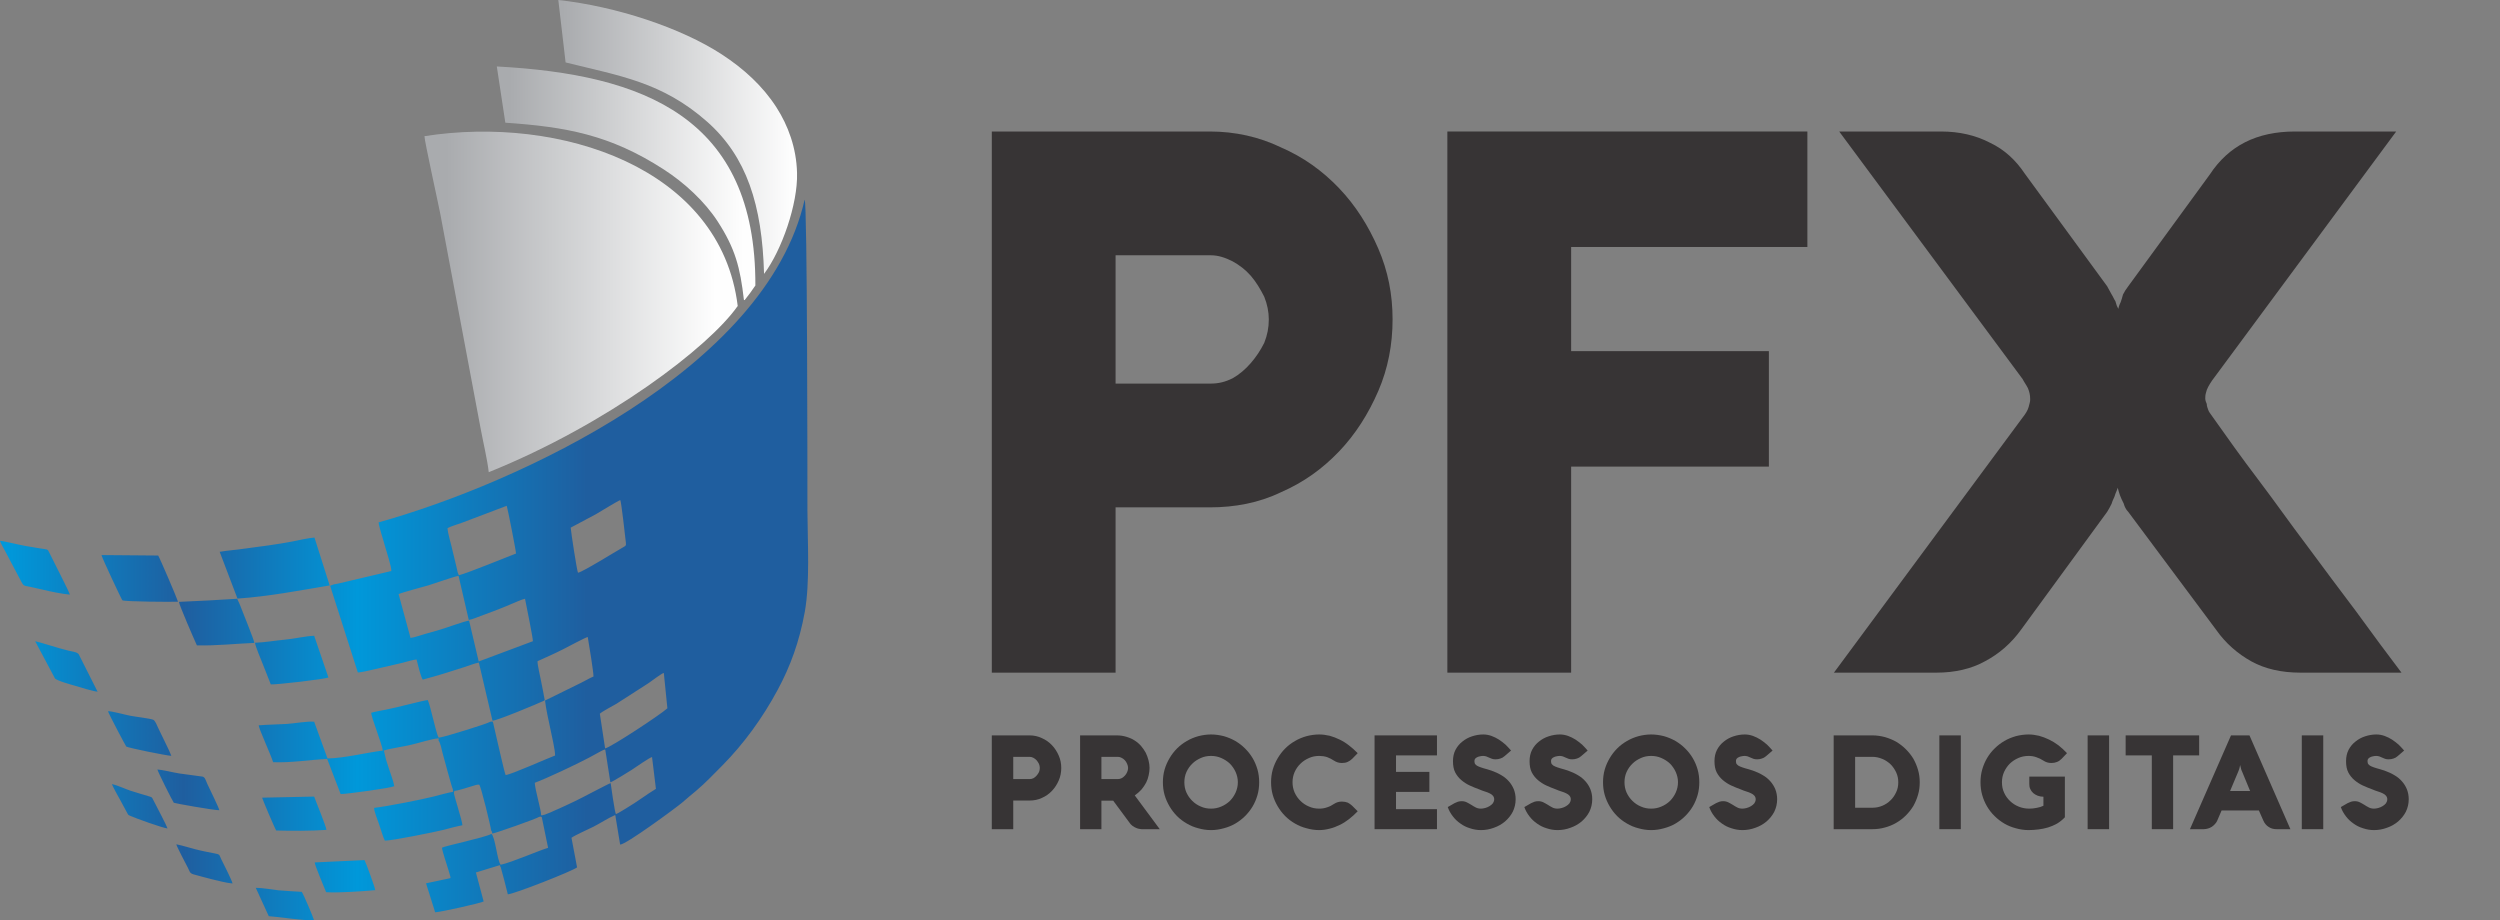
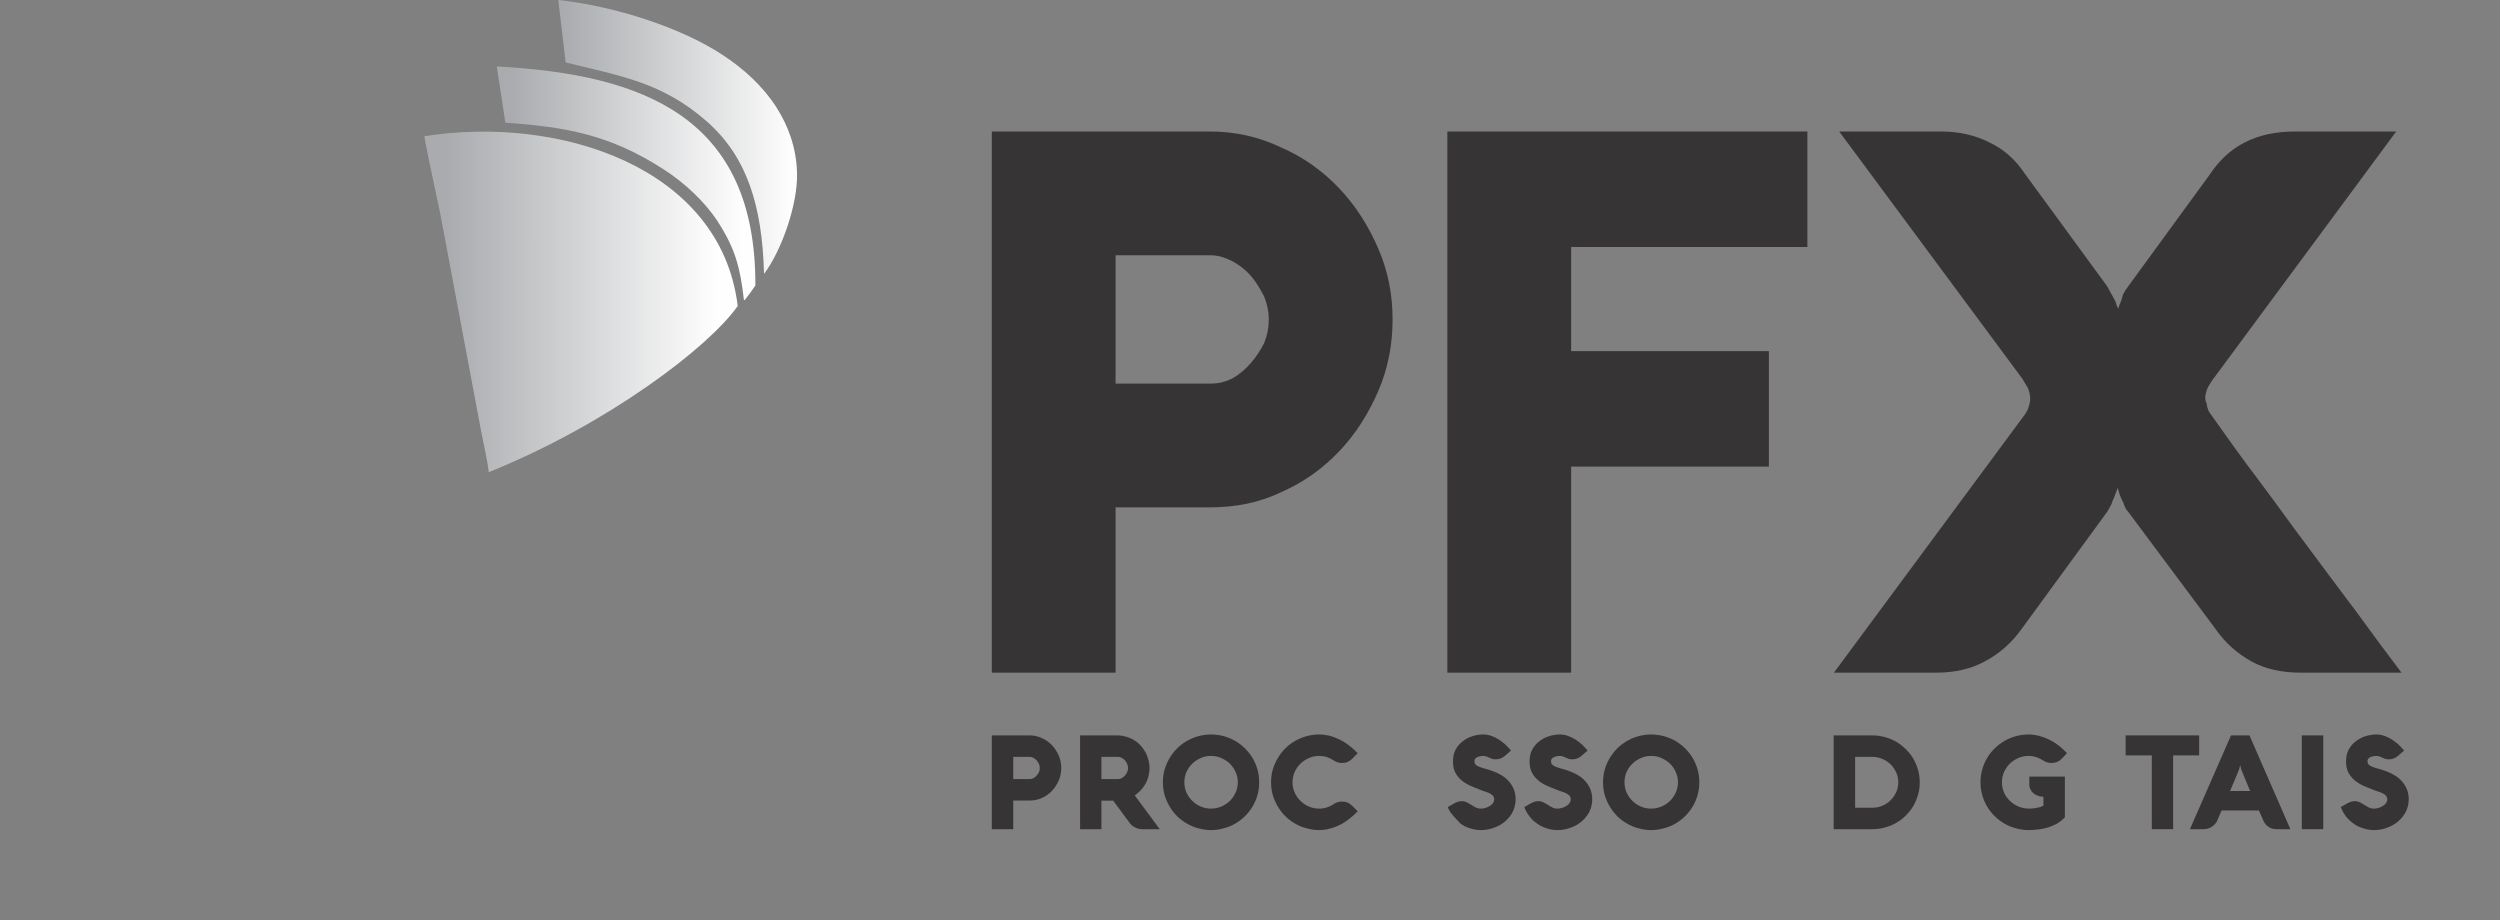
<svg xmlns="http://www.w3.org/2000/svg" width="163px" height="60px" viewBox="0 0 163 60" version="1.1">
  <rect x="0" y="0" width="163" height="60" fill="#808080" stroke="none" />
  <title>Logo PFX Editavel</title>
  <defs>
    <linearGradient x1="1.008%" y1="50.001%" x2="98.996%" y2="50.001%" id="linearGradient-1">
      <stop stop-color="#0098DA" offset="0%" />
      <stop stop-color="#1F5E9F" offset="22%" />
      <stop stop-color="#0098DA" offset="44%" />
      <stop stop-color="#1F5E9F" offset="73%" />
      <stop stop-color="#1F5E9F" offset="100%" />
    </linearGradient>
    <linearGradient x1="7.013%" y1="50.008%" x2="93.022%" y2="50.008%" id="linearGradient-2">
      <stop stop-color="#A9ABAE" offset="0%" />
      <stop stop-color="#FEFEFE" offset="100%" />
    </linearGradient>
    <linearGradient x1="2.015%" y1="49.99%" x2="98.01%" y2="49.99%" id="linearGradient-3">
      <stop stop-color="#A9ABAE" offset="0%" />
      <stop stop-color="#FEFEFE" offset="100%" />
    </linearGradient>
    <linearGradient x1="5.027%" y1="50.005%" x2="95.01%" y2="50.005%" id="linearGradient-4">
      <stop stop-color="#A9ABAE" offset="0%" />
      <stop stop-color="#FEFEFE" offset="100%" />
    </linearGradient>
  </defs>
  <g id="PFX-Details" stroke="none" stroke-width="1" fill="none" fill-rule="evenodd">
    <g id="Tablex" transform="translate(-498, -61)">
      <g id="Logo-PFX-Editavel" transform="translate(498, 61)">
        <g id="Group">
-           <path d="M52.462,13.02 C49.957,24.09 33.716,31.534 24.686,34.059 C24.696,34.322 25.009,35.241 25.1,35.604 C25.181,35.877 25.544,37.019 25.514,37.231 L22.05,38.049 C21.959,38.069 21.878,38.079 21.777,38.099 L21.524,38.19 L23.332,43.847 C23.565,43.836 24.039,43.725 24.292,43.665 L26.221,43.22 C26.453,43.16 26.958,43.008 27.16,42.998 C27.221,43.251 27.443,44.17 27.564,44.311 C28.574,44.038 29.322,43.806 30.281,43.493 C30.564,43.402 30.938,43.251 31.221,43.2 L32.11,46.988 C32.362,47.008 35.019,45.897 35.453,45.695 C35.544,45.655 35.473,45.685 35.514,45.634 C35.443,45.19 35.352,44.826 35.271,44.372 C35.221,44.089 35.029,43.321 35.049,43.109 C35.564,42.877 36.2,42.594 36.716,42.331 C36.988,42.2 38.15,41.564 38.321,41.533 C38.392,41.937 38.705,43.847 38.695,44.109 C38.443,44.21 38.15,44.392 37.897,44.513 L35.534,45.675 C35.604,46.24 35.756,46.927 35.877,47.493 C35.948,47.826 36.21,48.967 36.19,49.26 C35.615,49.473 33.382,50.483 32.968,50.533 C32.887,50.382 32.433,48.321 32.322,47.867 L32.16,47.159 C32.1,47.008 32.17,47.038 31.968,47.058 C31.746,47.2 29.079,48.018 28.706,48.079 C28.554,48.099 28.595,48.129 28.595,48.291 C28.706,48.402 28.807,48.907 28.847,49.068 C28.968,49.483 29.453,51.341 29.524,51.452 L29.534,51.543 L29.645,51.563 C29.827,51.563 30.554,51.321 30.837,51.24 C30.948,51.21 31.09,51.149 31.211,51.159 L31.241,51.159 C31.342,51.169 32.029,54.018 32.019,54.139 C32.079,54.21 32.079,54.25 32.1,54.351 C32.463,54.27 35.009,53.371 35.15,53.26 L35.281,53.159 C35.291,52.826 34.887,51.513 34.867,51.038 C35.726,50.715 37.534,49.856 38.362,49.422 L39.2,48.967 C39.231,48.957 39.422,48.846 39.433,48.877 C39.443,48.887 39.453,48.877 39.463,48.877 L39.796,51.008 C39.968,50.957 40.988,50.321 41.18,50.2 C41.382,50.068 42.362,49.382 42.513,49.361 L42.766,51.432 C42.15,51.806 41.554,52.27 40.837,52.695 C40.635,52.806 40.352,53.008 40.16,53.078 C40.119,53.139 40.14,53.008 40.129,53.19 C40.129,53.28 40.129,53.23 40.14,53.291 L40.433,55.068 C40.796,55.078 43.948,52.765 44.463,52.341 C44.786,52.058 45.089,51.806 45.372,51.573 C45.988,51.058 46.543,50.462 47.109,49.897 C48.493,48.493 49.705,46.836 50.705,44.978 C51.533,43.442 52.119,41.836 52.472,39.897 C52.816,37.968 52.654,35.372 52.644,33.291 C52.644,31.483 52.644,13.111 52.462,13.02 Z M43.513,46.18 L43.281,43.877 C43.19,43.867 42.443,44.432 42.281,44.543 L40.19,45.887 C39.927,46.038 39.261,46.392 39.109,46.533 L39.453,48.796 C39.826,48.725 43.069,46.594 43.513,46.18 Z M34.746,41.806 C34.756,41.634 34.301,39.382 34.231,39.039 C34.009,39.079 33.504,39.321 33.312,39.392 C33.009,39.523 32.716,39.645 32.423,39.756 C32.12,39.877 31.786,39.998 31.504,40.099 C31.271,40.18 30.786,40.392 30.564,40.422 L29.898,37.544 C29.665,37.574 28.302,38.049 27.948,38.16 C27.625,38.251 26.16,38.645 25.989,38.736 L26.766,41.594 C27.049,41.554 27.443,41.412 27.726,41.331 C28.049,41.241 28.362,41.15 28.675,41.059 C29.1,40.938 30.261,40.503 30.584,40.463 L31.211,43.129 L34.746,41.806 Z M33.645,36.089 C33.635,35.857 33.079,33.059 33.039,32.978 L30.16,34.069 C29.938,34.15 29.352,34.332 29.18,34.433 C29.191,34.796 29.443,35.564 29.524,35.978 L29.797,37.109 C29.807,37.18 29.817,37.241 29.837,37.311 L29.877,37.412 C29.877,37.423 29.888,37.433 29.888,37.443 L29.928,37.503 C30.453,37.382 33.11,36.291 33.645,36.089 Z M40.443,32.605 C40.281,32.655 39.109,33.382 38.857,33.524 L37.21,34.402 C37.231,34.716 37.614,37.21 37.685,37.342 C38.018,37.281 40.099,35.978 40.624,35.685 C40.776,35.594 40.837,35.594 40.806,35.372 C40.756,34.948 40.513,32.736 40.443,32.605 Z M28.595,48.291 C28.595,48.129 28.554,48.099 28.706,48.079 L28.595,48.089 C28.423,47.796 28.059,45.968 27.888,45.644 C27.686,45.644 25.767,46.16 25.15,46.271 C24.898,46.321 24.423,46.402 24.201,46.473 C24.211,46.786 24.908,48.503 24.958,48.937 C23.888,49.068 22.464,49.432 21.353,49.452 L20.484,47.058 C20.07,47.008 19.171,47.17 18.716,47.2 C18.1,47.24 17.484,47.24 16.868,47.291 C16.878,47.523 17.666,49.22 17.807,49.695 C18.969,49.745 20.242,49.533 21.332,49.483 L22.211,51.775 C22.656,51.765 25.474,51.382 25.706,51.26 C25.666,50.967 25.453,50.412 25.352,50.099 C25.292,49.917 25.231,49.715 25.171,49.533 L25.029,48.937 C25.463,48.786 26.312,48.685 26.827,48.553 C27.292,48.452 28.17,48.159 28.605,48.139 L28.595,48.291 Z M21.494,38.17 L20.504,35.049 C20.201,35.059 19.373,35.241 19.029,35.312 C18.211,35.473 16.787,35.665 15.908,35.776 C15.373,35.857 14.848,35.887 14.323,35.978 L15.484,39.029 C17.535,38.887 19.565,38.493 21.494,38.17 Z M40.14,53.291 C40.129,53.23 40.129,53.28 40.129,53.19 C40.14,53.008 40.119,53.139 40.16,53.078 C40.089,53.038 39.816,51.089 39.816,51.058 C39.685,51.089 37.928,52.028 37.604,52.179 C37.21,52.361 36.887,52.533 36.483,52.705 C36.221,52.806 35.514,53.179 35.281,53.159 L35.15,53.26 C35.372,53.23 35.16,53.23 35.322,53.27 L35.736,55.28 C35.18,55.432 33.372,56.23 32.645,56.381 C32.594,56.422 32.625,56.361 32.605,56.482 C32.615,56.482 32.625,56.513 32.625,56.502 C32.635,56.502 32.645,56.523 32.645,56.533 L32.877,57.391 C32.958,57.694 33.039,58.007 33.11,58.31 C33.524,58.29 37.301,56.806 37.625,56.553 L37.261,54.624 C37.412,54.492 38.423,54.038 38.685,53.907 C39.14,53.674 39.645,53.341 40.089,53.149 C40.109,53.179 40.129,53.109 40.14,53.291 Z M32.605,56.482 C32.625,56.361 32.594,56.422 32.645,56.381 C32.423,56.149 32.291,54.553 32.039,54.371 C31.595,54.614 29.019,55.149 28.817,55.27 C28.827,55.482 29.15,56.422 29.251,56.765 L29.362,57.149 C29.383,57.341 29.372,57.21 29.342,57.26 L27.777,57.593 L28.372,59.482 C28.706,59.472 31.342,58.886 31.534,58.775 L31.029,56.886 L32.574,56.412 C32.625,56.452 32.615,56.381 32.605,56.482 Z M29.645,51.563 L29.534,51.543 L29.524,51.452 L29.544,51.624 C29.15,51.695 28.686,51.826 28.302,51.927 C27.362,52.159 25.302,52.563 24.393,52.674 C24.363,52.826 24.655,53.563 24.716,53.745 C24.807,53.998 24.979,54.604 25.09,54.806 C25.453,54.836 28.393,54.24 28.908,54.109 C29.282,54.008 29.776,53.876 30.15,53.806 C30.12,53.432 29.585,51.856 29.595,51.685 C29.605,51.594 29.605,51.624 29.645,51.563 Z M16.585,41.917 C16.565,41.725 15.807,39.857 15.626,39.392 L15.464,39.039 C14.191,39.119 12.959,39.19 11.666,39.241 C11.666,39.402 12.676,41.735 12.838,42.079 C14.1,42.109 15.343,41.968 16.585,41.917 Z M10.313,36.221 L6.616,36.19 C6.636,36.342 7.939,39.119 7.979,39.14 C8.151,39.231 11.222,39.251 11.606,39.231 C11.555,39.029 10.393,36.322 10.313,36.221 Z M21.413,44.17 L20.484,41.453 C19.898,41.473 19.171,41.655 18.575,41.705 C17.939,41.766 17.242,41.887 16.626,41.907 C16.656,42.16 17.019,43.008 17.131,43.291 C17.302,43.725 17.484,44.19 17.656,44.624 C18.05,44.644 21.201,44.281 21.413,44.17 Z M0,35.261 C0.04,35.423 0.232,35.726 0.333,35.928 L1.374,37.897 C1.566,38.261 1.576,38.17 2.01,38.271 C2.263,38.332 2.555,38.392 2.818,38.453 C3.212,38.554 4.161,38.746 4.555,38.766 C4.515,38.584 3.404,36.433 3.232,36.069 C3.091,35.766 3.141,35.847 2.555,35.746 C2.273,35.695 1.98,35.645 1.707,35.604 C1.273,35.534 0.242,35.271 0,35.261 Z M21.282,54.109 C21.292,53.937 20.575,52.21 20.484,51.937 L17.09,52.008 C17.1,52.089 17.918,54.018 18.009,54.149 C19.06,54.179 20.242,54.179 21.282,54.109 Z M24.464,58.038 C24.474,57.927 23.858,56.24 23.767,56.078 L20.524,56.23 C20.494,56.361 21.171,57.917 21.262,58.169 C21.645,58.209 22.494,58.169 22.908,58.149 C23.393,58.129 23.969,58.078 24.464,58.038 Z M7.04,46.372 C7.07,46.513 8.202,48.654 8.232,48.675 C8.373,48.765 10.868,49.27 11.171,49.281 C11.07,48.978 10.535,47.947 10.323,47.483 C10.242,47.321 10.131,46.988 9.989,46.927 C9.747,46.836 8.838,46.735 8.484,46.665 C8.202,46.614 7.252,46.351 7.04,46.372 Z M10.262,50.169 C10.303,50.351 11.232,52.2 11.333,52.341 C11.373,52.371 13.949,52.836 14.302,52.826 C14.272,52.664 13.676,51.452 13.535,51.149 C13.393,50.836 13.373,50.674 13.201,50.634 L11.707,50.432 C11.252,50.361 10.707,50.21 10.262,50.169 Z M2.293,41.806 L3.576,44.22 C3.677,44.382 4.666,44.644 4.899,44.715 C5.182,44.806 6.101,45.079 6.363,45.099 L5.131,42.655 C5.02,42.503 4.656,42.473 4.464,42.422 C3.818,42.271 2.566,41.857 2.293,41.806 Z M19.676,58.149 C19.161,58.119 18.646,58.088 18.161,58.048 C17.706,57.997 17.12,57.886 16.676,57.886 L17.524,59.735 C18.383,59.795 19.666,60.028 20.474,59.997 C20.423,59.795 19.777,58.28 19.676,58.149 Z M11.494,55.048 C11.525,55.2 12.111,56.311 12.252,56.583 C12.363,56.785 12.353,56.937 12.616,57.008 C13.03,57.119 13.414,57.23 13.828,57.331 C14.222,57.422 14.777,57.573 15.161,57.603 C15.131,57.412 14.575,56.321 14.424,56.018 C14.282,55.725 14.363,55.715 14.009,55.644 C13.595,55.563 13.151,55.482 12.737,55.371 C12.333,55.27 11.909,55.129 11.494,55.048 Z M7.303,51.119 C7.353,51.321 7.717,51.927 7.848,52.179 L8.272,52.967 C8.353,53.109 8.333,53.129 8.484,53.19 C8.919,53.381 10.505,53.947 10.919,54.018 C10.888,53.856 10.151,52.472 9.979,52.129 C9.899,51.977 9.919,51.988 9.737,51.927 C9.333,51.806 8.909,51.685 8.505,51.553 C8.121,51.422 7.676,51.21 7.303,51.119 Z" id="Shape" fill="url(#linearGradient-1)" />
          <path d="M48.099,19.949 C46.998,10.919 36.503,7.495 27.676,8.878 C27.655,9.101 28.585,13.302 28.706,13.939 L31.342,27.968 C31.504,28.847 31.766,29.918 31.867,30.786 C39.635,27.655 46.24,22.615 48.099,19.949 Z" id="Path" fill="url(#linearGradient-2)" />
          <path d="M51.967,11.272 C51.927,9.636 51.382,8.181 50.624,7 C49.735,5.616 48.503,4.485 47.058,3.545 C44.392,1.808 40.17,0.414 36.402,0 L36.877,4.071 C40.402,4.949 43.17,5.343 46.109,7.939 C48.675,10.212 49.695,13.353 49.816,17.858 C50.957,16.343 52.028,13.302 51.967,11.272 Z" id="Path" fill="url(#linearGradient-3)" />
          <path d="M32.392,4.333 L32.948,8 C36.887,8.272 39.766,8.777 43.281,11.05 C44.644,11.929 45.958,13.151 46.796,14.444 C47.937,16.211 48.26,17.434 48.503,19.555 C48.513,19.565 48.533,19.565 48.553,19.565 C48.796,19.262 49.028,18.949 49.25,18.615 C49.291,7.636 41.968,4.848 32.392,4.333 Z" id="Path" fill="url(#linearGradient-4)" />
        </g>
        <g id="Group" transform="translate(64.666, 1.611)" fill="#373435" fill-rule="nonzero">
          <g transform="translate(0, 6.963)" id="Shape">
            <path d="M8.07,35.283 L3.55271368e-15,35.283 L3.55271368e-15,2.66453526e-15 L14.221,2.66453526e-15 C15.845,2.66453526e-15 17.42,0.344 18.847,1.033 C20.323,1.673 21.553,2.559 22.636,3.691 C23.719,4.822 24.555,6.151 25.195,7.627 C25.835,9.104 26.13,10.629 26.13,12.253 C26.13,13.877 25.835,15.452 25.195,16.928 C24.555,18.404 23.719,19.733 22.636,20.865 C21.553,21.996 20.323,22.882 18.847,23.522 C17.42,24.211 15.845,24.506 14.221,24.506 L8.07,24.506 L8.07,35.283 Z M14.271,16.436 C14.763,16.436 15.206,16.337 15.698,16.091 C16.14,15.845 16.534,15.501 16.879,15.107 C17.223,14.713 17.518,14.271 17.764,13.778 C17.961,13.286 18.06,12.794 18.06,12.253 C18.06,11.761 17.961,11.269 17.764,10.777 C17.518,10.285 17.223,9.793 16.879,9.399 C16.534,9.005 16.14,8.71 15.698,8.464 C15.206,8.218 14.763,8.07 14.271,8.07 L8.07,8.07 L8.07,16.436 L14.271,16.436 Z" />
          </g>
          <g transform="translate(16.834, -0)" id="Path">
            <g transform="translate(-0, 0)">
              <polygon points="33.831 21.283 33.831 28.812 20.938 28.812 20.938 42.246 12.868 42.246 12.868 6.963 36.341 6.963 36.341 14.492 20.938 14.492 20.938 21.283" />
            </g>
          </g>
          <g transform="translate(48.804, -0)" id="Path">
            <g transform="translate(-0, 0)">
              <path d="M30.755,23.202 C30.559,23.497 30.411,23.743 30.362,23.989 C30.313,24.137 30.313,24.285 30.313,24.383 C30.313,24.481 30.362,24.629 30.411,24.727 C30.411,24.875 30.46,24.973 30.509,25.121 C30.559,25.269 30.657,25.367 30.755,25.515 C31.69,26.843 32.675,28.221 33.757,29.648 C34.84,31.075 35.873,32.552 36.956,33.979 C38.038,35.455 39.121,36.882 40.154,38.26 C41.188,39.687 42.172,41.016 43.107,42.246 L36.513,42.246 C35.283,42.246 34.2,42 33.314,41.508 C32.429,41.016 31.641,40.327 31.051,39.49 L25.293,31.764 C25.146,31.617 25.047,31.42 24.998,31.223 C24.9,31.026 24.801,30.829 24.752,30.682 C24.703,30.534 24.654,30.386 24.604,30.19 C24.555,30.386 24.457,30.534 24.408,30.731 C24.358,30.879 24.26,31.026 24.211,31.223 C24.112,31.42 24.014,31.617 23.915,31.764 L18.306,39.441 C17.666,40.327 16.879,41.016 15.944,41.508 C15.058,42 13.975,42.246 12.794,42.246 L6.102,42.246 L18.404,25.613 C18.601,25.367 18.749,25.121 18.798,24.924 C18.847,24.727 18.896,24.58 18.896,24.481 L18.896,24.383 C18.896,24.137 18.847,23.94 18.749,23.694 C18.65,23.497 18.503,23.3 18.404,23.104 L6.446,6.963 L13.09,6.963 C14.271,6.963 15.353,7.209 16.288,7.701 C17.223,8.144 17.961,8.833 18.552,9.719 L23.915,17.051 C24.014,17.248 24.112,17.395 24.211,17.592 C24.309,17.74 24.358,17.887 24.457,18.035 C24.506,18.232 24.555,18.379 24.654,18.527 C24.654,18.429 24.703,18.281 24.801,18.084 C24.85,17.937 24.9,17.789 24.949,17.592 C25.047,17.395 25.146,17.248 25.293,17.051 L30.608,9.768 C31.838,7.898 33.659,6.963 36.168,6.963 L42.762,6.963 L30.755,23.202 Z" />
            </g>
          </g>
        </g>
        <g id="Group" transform="translate(64.665, 46.74)" fill="#373435" fill-rule="nonzero">
          <g transform="translate(0, 1.207)" id="Shape">
            <path d="M1.399,6.115 L4.4408921e-15,6.115 L4.4408921e-15,1.99840144e-15 L2.465,1.99840144e-15 C2.746,1.99840144e-15 3.019,0.06 3.267,0.179 C3.523,0.29 3.736,0.444 3.923,0.64 C4.111,0.836 4.256,1.066 4.367,1.322 C4.478,1.578 4.529,1.842 4.529,2.124 C4.529,2.405 4.478,2.678 4.367,2.934 C4.256,3.19 4.111,3.42 3.923,3.616 C3.736,3.813 3.523,3.966 3.267,4.077 C3.019,4.196 2.746,4.248 2.465,4.248 L1.399,4.248 L1.399,6.115 Z M2.473,2.849 C2.559,2.849 2.636,2.832 2.721,2.789 C2.798,2.746 2.866,2.687 2.926,2.618 C2.985,2.55 3.036,2.473 3.079,2.388 C3.113,2.303 3.13,2.218 3.13,2.124 C3.13,2.038 3.113,1.953 3.079,1.868 C3.036,1.783 2.985,1.697 2.926,1.629 C2.866,1.561 2.798,1.51 2.721,1.467 C2.636,1.424 2.559,1.399 2.473,1.399 L1.399,1.399 L1.399,2.849 L2.473,2.849 Z" />
          </g>
          <g transform="translate(5.757, 1.207)" id="Shape">
            <path d="M1.39,6.115 L5.10702591e-15,6.115 L5.10702591e-15,1.99840144e-15 L2.397,1.99840144e-15 C2.627,1.99840144e-15 2.832,0.034 3.028,0.094 C3.224,0.154 3.403,0.23 3.557,0.333 C3.719,0.435 3.855,0.554 3.975,0.691 C4.094,0.827 4.196,0.981 4.282,1.134 C4.358,1.296 4.418,1.458 4.461,1.621 C4.503,1.791 4.529,1.962 4.529,2.124 C4.529,2.286 4.503,2.448 4.469,2.61 C4.435,2.772 4.384,2.926 4.307,3.079 C4.222,3.233 4.128,3.378 4.009,3.523 C3.881,3.659 3.736,3.795 3.565,3.915 L5.194,6.115 L4,6.115 C3.975,6.115 3.932,6.107 3.872,6.098 C3.813,6.09 3.744,6.073 3.668,6.039 C3.591,6.013 3.506,5.962 3.42,5.902 C3.335,5.843 3.25,5.749 3.181,5.638 L2.158,4.256 L1.39,4.256 L1.39,6.115 Z M2.465,2.849 C2.55,2.849 2.636,2.832 2.712,2.789 C2.789,2.746 2.866,2.687 2.926,2.618 C2.985,2.55 3.036,2.473 3.071,2.388 C3.105,2.303 3.13,2.218 3.13,2.124 C3.13,2.038 3.105,1.953 3.071,1.868 C3.036,1.783 2.985,1.697 2.926,1.629 C2.866,1.561 2.789,1.51 2.712,1.467 C2.636,1.424 2.55,1.399 2.465,1.399 L1.39,1.399 L1.39,2.849 L2.465,2.849 Z" />
          </g>
          <g transform="translate(11.156, 1.147)" id="Shape">
            <path d="M-1.11022302e-15,3.113 C-1.11022302e-15,2.832 0.034,2.55 0.111,2.286 C0.188,2.021 0.299,1.774 0.435,1.544 C0.571,1.313 0.734,1.1 0.921,0.913 C1.109,0.725 1.322,0.563 1.561,0.426 C1.791,0.29 2.038,0.188 2.311,0.111 C2.576,0.043 2.849,4.4408921e-16 3.139,4.4408921e-16 C3.429,4.4408921e-16 3.702,0.043 3.975,0.111 C4.239,0.188 4.486,0.29 4.725,0.426 C4.955,0.563 5.169,0.725 5.356,0.913 C5.544,1.1 5.715,1.313 5.851,1.544 C5.988,1.774 6.09,2.021 6.167,2.286 C6.243,2.55 6.277,2.832 6.277,3.113 C6.277,3.403 6.243,3.685 6.167,3.949 C6.09,4.213 5.988,4.461 5.851,4.691 C5.715,4.921 5.544,5.135 5.356,5.322 C5.169,5.51 4.955,5.672 4.725,5.808 C4.486,5.945 4.239,6.047 3.975,6.115 C3.702,6.192 3.429,6.235 3.139,6.235 C2.849,6.235 2.567,6.192 2.303,6.115 C2.038,6.047 1.791,5.945 1.561,5.808 C1.322,5.672 1.109,5.51 0.921,5.322 C0.734,5.135 0.571,4.921 0.435,4.691 C0.299,4.461 0.188,4.213 0.111,3.949 C0.034,3.685 -1.11022302e-15,3.403 -1.11022302e-15,3.113 Z M1.399,3.113 C1.399,3.352 1.441,3.574 1.535,3.787 C1.629,3.992 1.757,4.179 1.919,4.333 C2.073,4.486 2.26,4.614 2.473,4.7 C2.678,4.793 2.9,4.836 3.139,4.836 C3.369,4.836 3.591,4.793 3.804,4.7 C4.017,4.614 4.205,4.486 4.367,4.333 C4.52,4.179 4.648,3.992 4.742,3.787 C4.836,3.574 4.887,3.352 4.887,3.113 C4.887,2.883 4.836,2.661 4.742,2.448 C4.648,2.243 4.52,2.056 4.367,1.902 C4.205,1.748 4.017,1.629 3.804,1.535 C3.591,1.441 3.369,1.399 3.139,1.399 C2.9,1.399 2.678,1.441 2.473,1.535 C2.26,1.629 2.073,1.748 1.919,1.902 C1.757,2.056 1.629,2.243 1.535,2.448 C1.441,2.661 1.399,2.883 1.399,3.113 Z" />
          </g>
          <g transform="translate(16.768, 0)" id="Path">
            <path d="M2.84,4.26 C2.84,4.499 2.883,4.721 2.977,4.934 C3.071,5.139 3.198,5.326 3.361,5.48 C3.514,5.634 3.702,5.761 3.915,5.847 C4.12,5.941 4.341,5.983 4.58,5.983 C4.759,5.983 4.93,5.958 5.092,5.898 C5.254,5.847 5.408,5.77 5.544,5.676 C5.698,5.574 5.868,5.523 6.056,5.523 C6.201,5.523 6.329,5.548 6.44,5.591 C6.542,5.642 6.636,5.71 6.73,5.796 L7.088,6.154 C6.909,6.341 6.721,6.512 6.525,6.666 C6.329,6.819 6.124,6.947 5.911,7.049 C5.698,7.152 5.484,7.237 5.263,7.288 C5.032,7.348 4.81,7.382 4.58,7.382 C4.29,7.382 4.017,7.339 3.753,7.263 C3.48,7.194 3.233,7.092 3.002,6.956 C2.763,6.819 2.55,6.657 2.363,6.469 C2.175,6.282 2.013,6.069 1.876,5.838 C1.74,5.608 1.629,5.361 1.552,5.096 C1.476,4.832 1.441,4.55 1.441,4.26 C1.441,3.979 1.476,3.697 1.552,3.433 C1.629,3.169 1.74,2.921 1.876,2.691 C2.013,2.461 2.175,2.247 2.363,2.06 C2.55,1.872 2.763,1.71 3.002,1.574 C3.233,1.437 3.48,1.335 3.753,1.258 C4.017,1.19 4.29,1.147 4.58,1.147 C4.81,1.147 5.032,1.181 5.263,1.232 C5.484,1.292 5.698,1.377 5.911,1.48 C6.124,1.582 6.329,1.71 6.525,1.864 C6.721,2.017 6.909,2.179 7.088,2.367 L6.73,2.734 C6.644,2.819 6.542,2.887 6.431,2.938 C6.32,2.989 6.192,3.007 6.056,3.007 C5.868,3.007 5.698,2.955 5.544,2.853 C5.399,2.759 5.254,2.682 5.092,2.623 C4.93,2.572 4.759,2.546 4.58,2.546 C4.341,2.546 4.12,2.589 3.915,2.682 C3.702,2.776 3.514,2.896 3.361,3.049 C3.198,3.203 3.071,3.39 2.977,3.595 C2.883,3.808 2.84,4.03 2.84,4.26 Z" />
          </g>
          <g transform="translate(22.726, 0)" id="Path">
-             <polygon points="6.299 7.322 2.23 7.322 2.23 1.207 6.299 1.207 6.299 2.512 3.629 2.512 3.629 3.587 5.804 3.587 5.804 4.892 3.629 4.892 3.629 6.017 6.299 6.017" />
-           </g>
+             </g>
          <g transform="translate(27.677, 0)" id="Path">
-             <path d="M4.371,2.546 C4.294,2.546 4.218,2.554 4.149,2.572 C4.081,2.58 4.022,2.606 3.97,2.631 C3.911,2.657 3.868,2.691 3.834,2.734 C3.8,2.776 3.791,2.827 3.791,2.887 C3.791,2.981 3.808,3.049 3.859,3.1 C3.902,3.152 3.97,3.203 4.064,3.237 C4.158,3.279 4.269,3.314 4.405,3.356 C4.542,3.39 4.704,3.442 4.892,3.501 C5.13,3.587 5.344,3.68 5.54,3.8 C5.736,3.911 5.898,4.047 6.034,4.201 C6.171,4.354 6.282,4.533 6.359,4.721 C6.435,4.917 6.478,5.13 6.478,5.369 C6.478,5.668 6.41,5.941 6.29,6.188 C6.162,6.435 5.992,6.64 5.787,6.819 C5.574,6.998 5.335,7.135 5.062,7.229 C4.789,7.331 4.508,7.382 4.218,7.382 C3.962,7.382 3.723,7.339 3.501,7.263 C3.271,7.194 3.066,7.092 2.879,6.956 C2.691,6.828 2.52,6.666 2.384,6.486 C2.239,6.299 2.128,6.103 2.051,5.881 L2.495,5.625 C2.563,5.591 2.64,5.557 2.717,5.531 C2.802,5.506 2.879,5.497 2.964,5.497 C3.083,5.497 3.194,5.523 3.297,5.574 C3.39,5.625 3.493,5.676 3.587,5.736 C3.68,5.796 3.774,5.855 3.877,5.906 C3.97,5.958 4.09,5.983 4.218,5.983 C4.303,5.983 4.388,5.966 4.491,5.941 C4.593,5.915 4.687,5.872 4.772,5.821 C4.857,5.77 4.934,5.71 4.994,5.634 C5.045,5.557 5.079,5.471 5.079,5.369 C5.079,5.275 5.045,5.199 4.994,5.139 C4.943,5.079 4.874,5.028 4.781,4.985 C4.695,4.943 4.593,4.9 4.474,4.866 C4.354,4.832 4.235,4.781 4.107,4.729 C3.894,4.653 3.689,4.567 3.484,4.474 C3.279,4.38 3.1,4.26 2.938,4.124 C2.776,3.987 2.64,3.817 2.537,3.621 C2.435,3.424 2.392,3.177 2.392,2.887 C2.392,2.614 2.444,2.367 2.554,2.154 C2.665,1.94 2.819,1.753 3.007,1.608 C3.186,1.463 3.399,1.343 3.638,1.267 C3.877,1.19 4.115,1.147 4.371,1.147 C4.55,1.147 4.729,1.181 4.9,1.241 C5.071,1.301 5.233,1.386 5.386,1.48 C5.54,1.582 5.685,1.693 5.821,1.812 C5.949,1.94 6.069,2.068 6.179,2.196 L5.753,2.563 C5.668,2.64 5.574,2.691 5.48,2.717 C5.386,2.751 5.284,2.768 5.173,2.768 C5.079,2.768 5.002,2.759 4.934,2.734 C4.866,2.708 4.806,2.682 4.747,2.657 C4.687,2.631 4.627,2.606 4.567,2.58 C4.508,2.563 4.439,2.546 4.371,2.546 Z" />
+             <path d="M4.371,2.546 C4.294,2.546 4.218,2.554 4.149,2.572 C4.081,2.58 4.022,2.606 3.97,2.631 C3.911,2.657 3.868,2.691 3.834,2.734 C3.8,2.776 3.791,2.827 3.791,2.887 C3.791,2.981 3.808,3.049 3.859,3.1 C3.902,3.152 3.97,3.203 4.064,3.237 C4.158,3.279 4.269,3.314 4.405,3.356 C4.542,3.39 4.704,3.442 4.892,3.501 C5.13,3.587 5.344,3.68 5.54,3.8 C5.736,3.911 5.898,4.047 6.034,4.201 C6.171,4.354 6.282,4.533 6.359,4.721 C6.435,4.917 6.478,5.13 6.478,5.369 C6.478,5.668 6.41,5.941 6.29,6.188 C6.162,6.435 5.992,6.64 5.787,6.819 C5.574,6.998 5.335,7.135 5.062,7.229 C4.789,7.331 4.508,7.382 4.218,7.382 C3.962,7.382 3.723,7.339 3.501,7.263 C3.271,7.194 3.066,7.092 2.879,6.956 C2.239,6.299 2.128,6.103 2.051,5.881 L2.495,5.625 C2.563,5.591 2.64,5.557 2.717,5.531 C2.802,5.506 2.879,5.497 2.964,5.497 C3.083,5.497 3.194,5.523 3.297,5.574 C3.39,5.625 3.493,5.676 3.587,5.736 C3.68,5.796 3.774,5.855 3.877,5.906 C3.97,5.958 4.09,5.983 4.218,5.983 C4.303,5.983 4.388,5.966 4.491,5.941 C4.593,5.915 4.687,5.872 4.772,5.821 C4.857,5.77 4.934,5.71 4.994,5.634 C5.045,5.557 5.079,5.471 5.079,5.369 C5.079,5.275 5.045,5.199 4.994,5.139 C4.943,5.079 4.874,5.028 4.781,4.985 C4.695,4.943 4.593,4.9 4.474,4.866 C4.354,4.832 4.235,4.781 4.107,4.729 C3.894,4.653 3.689,4.567 3.484,4.474 C3.279,4.38 3.1,4.26 2.938,4.124 C2.776,3.987 2.64,3.817 2.537,3.621 C2.435,3.424 2.392,3.177 2.392,2.887 C2.392,2.614 2.444,2.367 2.554,2.154 C2.665,1.94 2.819,1.753 3.007,1.608 C3.186,1.463 3.399,1.343 3.638,1.267 C3.877,1.19 4.115,1.147 4.371,1.147 C4.55,1.147 4.729,1.181 4.9,1.241 C5.071,1.301 5.233,1.386 5.386,1.48 C5.54,1.582 5.685,1.693 5.821,1.812 C5.949,1.94 6.069,2.068 6.179,2.196 L5.753,2.563 C5.668,2.64 5.574,2.691 5.48,2.717 C5.386,2.751 5.284,2.768 5.173,2.768 C5.079,2.768 5.002,2.759 4.934,2.734 C4.866,2.708 4.806,2.682 4.747,2.657 C4.687,2.631 4.627,2.606 4.567,2.58 C4.508,2.563 4.439,2.546 4.371,2.546 Z" />
          </g>
          <g transform="translate(32.671, 0)" id="Path">
            <path d="M4.371,2.546 C4.294,2.546 4.218,2.554 4.149,2.572 C4.081,2.58 4.022,2.606 3.97,2.631 C3.911,2.657 3.868,2.691 3.834,2.734 C3.8,2.776 3.791,2.827 3.791,2.887 C3.791,2.981 3.808,3.049 3.859,3.1 C3.902,3.152 3.97,3.203 4.064,3.237 C4.158,3.279 4.269,3.314 4.405,3.356 C4.542,3.39 4.704,3.442 4.892,3.501 C5.13,3.587 5.344,3.68 5.54,3.8 C5.736,3.911 5.898,4.047 6.034,4.201 C6.171,4.354 6.282,4.533 6.359,4.721 C6.435,4.917 6.478,5.13 6.478,5.369 C6.478,5.668 6.41,5.941 6.29,6.188 C6.162,6.435 5.992,6.64 5.787,6.819 C5.574,6.998 5.335,7.135 5.062,7.229 C4.789,7.331 4.508,7.382 4.218,7.382 C3.962,7.382 3.723,7.339 3.501,7.263 C3.271,7.194 3.066,7.092 2.879,6.956 C2.691,6.828 2.52,6.666 2.384,6.486 C2.239,6.299 2.128,6.103 2.051,5.881 L2.495,5.625 C2.563,5.591 2.64,5.557 2.717,5.531 C2.802,5.506 2.879,5.497 2.964,5.497 C3.083,5.497 3.194,5.523 3.297,5.574 C3.39,5.625 3.493,5.676 3.587,5.736 C3.68,5.796 3.774,5.855 3.877,5.906 C3.97,5.958 4.09,5.983 4.218,5.983 C4.303,5.983 4.388,5.966 4.491,5.941 C4.593,5.915 4.687,5.872 4.772,5.821 C4.857,5.77 4.934,5.71 4.994,5.634 C5.045,5.557 5.079,5.471 5.079,5.369 C5.079,5.275 5.045,5.199 4.994,5.139 C4.943,5.079 4.874,5.028 4.781,4.985 C4.695,4.943 4.593,4.9 4.474,4.866 C4.354,4.832 4.235,4.781 4.107,4.729 C3.894,4.653 3.689,4.567 3.484,4.474 C3.279,4.38 3.1,4.26 2.938,4.124 C2.776,3.987 2.64,3.817 2.537,3.621 C2.435,3.424 2.392,3.177 2.392,2.887 C2.392,2.614 2.444,2.367 2.554,2.154 C2.665,1.94 2.819,1.753 3.007,1.608 C3.186,1.463 3.399,1.343 3.638,1.267 C3.877,1.19 4.115,1.147 4.371,1.147 C4.55,1.147 4.729,1.181 4.9,1.241 C5.071,1.301 5.233,1.386 5.386,1.48 C5.54,1.582 5.685,1.693 5.821,1.812 C5.949,1.94 6.069,2.068 6.179,2.196 L5.753,2.563 C5.668,2.64 5.574,2.691 5.48,2.717 C5.386,2.751 5.284,2.768 5.173,2.768 C5.079,2.768 5.002,2.759 4.934,2.734 C4.866,2.708 4.806,2.682 4.747,2.657 C4.687,2.631 4.627,2.606 4.567,2.58 C4.508,2.563 4.439,2.546 4.371,2.546 Z" />
          </g>
          <g transform="translate(39.853, 1.147)" id="Shape">
            <path d="M-4.4408921e-16,3.113 C-4.4408921e-16,2.832 0.034,2.55 0.111,2.286 C0.188,2.021 0.299,1.774 0.435,1.544 C0.571,1.313 0.734,1.1 0.921,0.913 C1.109,0.725 1.322,0.563 1.561,0.426 C1.791,0.29 2.038,0.188 2.311,0.111 C2.576,0.043 2.849,4.4408921e-16 3.139,4.4408921e-16 C3.429,4.4408921e-16 3.702,0.043 3.975,0.111 C4.239,0.188 4.486,0.29 4.725,0.426 C4.955,0.563 5.169,0.725 5.356,0.913 C5.544,1.1 5.715,1.313 5.851,1.544 C5.988,1.774 6.09,2.021 6.167,2.286 C6.243,2.55 6.277,2.832 6.277,3.113 C6.277,3.403 6.243,3.685 6.167,3.949 C6.09,4.213 5.988,4.461 5.851,4.691 C5.715,4.921 5.544,5.135 5.356,5.322 C5.169,5.51 4.955,5.672 4.725,5.808 C4.486,5.945 4.239,6.047 3.975,6.115 C3.702,6.192 3.429,6.235 3.139,6.235 C2.849,6.235 2.567,6.192 2.303,6.115 C2.038,6.047 1.791,5.945 1.561,5.808 C1.322,5.672 1.109,5.51 0.921,5.322 C0.734,5.135 0.571,4.921 0.435,4.691 C0.299,4.461 0.188,4.213 0.111,3.949 C0.034,3.685 -4.4408921e-16,3.403 -4.4408921e-16,3.113 Z M1.399,3.113 C1.399,3.352 1.441,3.574 1.535,3.787 C1.629,3.992 1.757,4.179 1.919,4.333 C2.073,4.486 2.26,4.614 2.473,4.7 C2.678,4.793 2.9,4.836 3.139,4.836 C3.369,4.836 3.591,4.793 3.804,4.7 C4.017,4.614 4.205,4.486 4.367,4.333 C4.52,4.179 4.648,3.992 4.742,3.787 C4.836,3.574 4.887,3.352 4.887,3.113 C4.887,2.883 4.836,2.661 4.742,2.448 C4.648,2.243 4.52,2.056 4.367,1.902 C4.205,1.748 4.017,1.629 3.804,1.535 C3.591,1.441 3.369,1.399 3.139,1.399 C2.9,1.399 2.678,1.441 2.473,1.535 C2.26,1.629 2.073,1.748 1.919,1.902 C1.757,2.056 1.629,2.243 1.535,2.448 C1.441,2.661 1.399,2.883 1.399,3.113 Z" />
          </g>
          <g transform="translate(44.727, 0)" id="Path">
-             <path d="M4.371,2.546 C4.294,2.546 4.218,2.554 4.149,2.572 C4.081,2.58 4.022,2.606 3.97,2.631 C3.911,2.657 3.868,2.691 3.834,2.734 C3.8,2.776 3.791,2.827 3.791,2.887 C3.791,2.981 3.808,3.049 3.859,3.1 C3.902,3.152 3.97,3.203 4.064,3.237 C4.158,3.279 4.269,3.314 4.405,3.356 C4.542,3.39 4.704,3.442 4.892,3.501 C5.13,3.587 5.344,3.68 5.54,3.8 C5.736,3.911 5.898,4.047 6.034,4.201 C6.171,4.354 6.282,4.533 6.359,4.721 C6.435,4.917 6.478,5.13 6.478,5.369 C6.478,5.668 6.41,5.941 6.29,6.188 C6.162,6.435 5.992,6.64 5.787,6.819 C5.574,6.998 5.335,7.135 5.062,7.229 C4.789,7.331 4.508,7.382 4.218,7.382 C3.962,7.382 3.723,7.339 3.501,7.263 C3.271,7.194 3.066,7.092 2.879,6.956 C2.691,6.828 2.52,6.666 2.384,6.486 C2.239,6.299 2.128,6.103 2.051,5.881 L2.495,5.625 C2.563,5.591 2.64,5.557 2.717,5.531 C2.802,5.506 2.879,5.497 2.964,5.497 C3.083,5.497 3.194,5.523 3.297,5.574 C3.39,5.625 3.493,5.676 3.587,5.736 C3.68,5.796 3.774,5.855 3.877,5.906 C3.97,5.958 4.09,5.983 4.218,5.983 C4.303,5.983 4.388,5.966 4.491,5.941 C4.593,5.915 4.687,5.872 4.772,5.821 C4.857,5.77 4.934,5.71 4.994,5.634 C5.045,5.557 5.079,5.471 5.079,5.369 C5.079,5.275 5.045,5.199 4.994,5.139 C4.943,5.079 4.874,5.028 4.781,4.985 C4.695,4.943 4.593,4.9 4.474,4.866 C4.354,4.832 4.235,4.781 4.107,4.729 C3.894,4.653 3.689,4.567 3.484,4.474 C3.279,4.38 3.1,4.26 2.938,4.124 C2.776,3.987 2.64,3.817 2.537,3.621 C2.435,3.424 2.392,3.177 2.392,2.887 C2.392,2.614 2.444,2.367 2.554,2.154 C2.665,1.94 2.819,1.753 3.007,1.608 C3.186,1.463 3.399,1.343 3.638,1.267 C3.877,1.19 4.115,1.147 4.371,1.147 C4.55,1.147 4.729,1.181 4.9,1.241 C5.071,1.301 5.233,1.386 5.386,1.48 C5.54,1.582 5.685,1.693 5.821,1.812 C5.949,1.94 6.069,2.068 6.179,2.196 L5.753,2.563 C5.668,2.64 5.574,2.691 5.48,2.717 C5.386,2.751 5.284,2.768 5.173,2.768 C5.079,2.768 5.002,2.759 4.934,2.734 C4.866,2.708 4.806,2.682 4.747,2.657 C4.687,2.631 4.627,2.606 4.567,2.58 C4.508,2.563 4.439,2.546 4.371,2.546 Z" />
-           </g>
+             </g>
          <g transform="translate(54.89, 1.207)" id="Shape">
            <path d="M1.0658141e-14,6.115 L1.0658141e-14,1.99840144e-15 L2.533,1.99840144e-15 C2.815,1.99840144e-15 3.079,0.043 3.343,0.111 C3.608,0.188 3.855,0.29 4.085,0.418 C4.307,0.554 4.52,0.716 4.708,0.904 C4.896,1.092 5.058,1.296 5.194,1.518 C5.322,1.748 5.425,1.987 5.501,2.252 C5.578,2.508 5.612,2.781 5.612,3.062 C5.612,3.343 5.578,3.616 5.501,3.872 C5.425,4.137 5.322,4.375 5.194,4.606 C5.058,4.828 4.896,5.032 4.708,5.22 C4.52,5.408 4.307,5.57 4.085,5.698 C3.855,5.834 3.608,5.936 3.343,6.005 C3.079,6.081 2.815,6.115 2.533,6.115 L1.0658141e-14,6.115 Z M2.533,4.717 C2.755,4.717 2.968,4.674 3.173,4.589 C3.378,4.503 3.557,4.384 3.71,4.23 C3.864,4.085 3.983,3.906 4.077,3.702 C4.171,3.506 4.213,3.292 4.213,3.062 C4.213,2.832 4.171,2.618 4.077,2.414 C3.983,2.218 3.864,2.038 3.71,1.885 C3.557,1.74 3.378,1.621 3.173,1.535 C2.968,1.45 2.755,1.399 2.533,1.399 L1.399,1.399 L1.399,4.717 L2.533,4.717 Z" />
          </g>
          <g transform="translate(61.781, 1.207)" id="Rectangle">
-             <rect x="0" y="0" width="1.399" height="6.115" />
-           </g>
+             </g>
          <g transform="translate(63.018, 0)" id="Path">
            <path d="M6.947,3.894 L6.947,6.546 C6.785,6.717 6.614,6.853 6.427,6.964 C6.239,7.066 6.043,7.152 5.847,7.211 C5.642,7.271 5.437,7.314 5.224,7.339 C5.011,7.365 4.798,7.382 4.584,7.382 C4.294,7.382 4.013,7.339 3.749,7.263 C3.484,7.194 3.228,7.092 2.998,6.956 C2.768,6.819 2.554,6.657 2.367,6.469 C2.171,6.282 2.009,6.069 1.872,5.838 C1.736,5.608 1.633,5.361 1.557,5.096 C1.48,4.832 1.446,4.55 1.446,4.26 C1.446,3.979 1.48,3.697 1.557,3.433 C1.633,3.169 1.736,2.921 1.872,2.691 C2.009,2.461 2.171,2.247 2.367,2.06 C2.554,1.872 2.768,1.71 2.998,1.574 C3.228,1.437 3.484,1.335 3.749,1.258 C4.013,1.19 4.294,1.147 4.584,1.147 C4.806,1.147 5.036,1.181 5.258,1.232 C5.48,1.292 5.702,1.377 5.915,1.48 C6.128,1.582 6.333,1.71 6.529,1.855 C6.725,2.009 6.913,2.179 7.084,2.367 L6.734,2.734 C6.555,2.921 6.333,3.007 6.06,3.007 C5.872,3.007 5.702,2.955 5.548,2.853 C5.403,2.759 5.25,2.682 5.088,2.631 C4.926,2.572 4.764,2.546 4.584,2.546 C4.346,2.546 4.124,2.589 3.911,2.682 C3.697,2.776 3.518,2.896 3.356,3.049 C3.203,3.203 3.075,3.39 2.981,3.595 C2.887,3.808 2.844,4.03 2.844,4.26 C2.844,4.516 2.887,4.738 2.989,4.951 C3.083,5.164 3.22,5.344 3.382,5.497 C3.544,5.651 3.732,5.77 3.945,5.855 C4.158,5.941 4.388,5.983 4.627,5.983 C4.789,5.983 4.943,5.966 5.113,5.932 C5.275,5.906 5.42,5.855 5.548,5.796 L5.548,5.207 C5.412,5.207 5.284,5.181 5.173,5.139 C5.062,5.096 4.96,5.036 4.883,4.968 C4.798,4.892 4.738,4.806 4.695,4.712 C4.644,4.61 4.627,4.499 4.627,4.38 L4.627,3.894 L6.947,3.894 Z" />
          </g>
          <g transform="translate(71.449, 1.207)" id="Rectangle">
-             <rect x="0" y="0" width="1.399" height="6.115" />
-           </g>
+             </g>
          <g transform="translate(72.059, 0)" id="Path">
            <polygon points="1.868 2.512 1.868 1.207 6.661 1.207 6.661 2.512 4.964 2.512 4.964 7.322 3.574 7.322 3.574 2.512" />
          </g>
          <g transform="translate(78.119, 1.207)" id="Shape">
            <path d="M2.678,1.99840144e-15 L3.881,1.99840144e-15 L6.55,6.115 L5.646,6.115 C5.553,6.115 5.459,6.107 5.373,6.081 C5.288,6.056 5.211,6.022 5.135,5.97 C5.058,5.928 4.998,5.868 4.938,5.8 C4.879,5.732 4.828,5.655 4.793,5.57 L4.495,4.896 L2.064,4.896 L1.774,5.57 C1.74,5.646 1.689,5.723 1.629,5.783 C1.569,5.851 1.501,5.911 1.424,5.962 C1.339,6.013 1.262,6.047 1.177,6.073 C1.083,6.098 0.998,6.115 0.913,6.115 L4.5519144e-15,6.115 L2.678,1.99840144e-15 Z M2.618,3.625 L3.923,3.625 L3.395,2.346 C3.369,2.294 3.343,2.235 3.335,2.183 C3.318,2.132 3.309,2.09 3.301,2.047 C3.284,2.004 3.275,1.962 3.275,1.919 C3.267,1.962 3.258,2.004 3.25,2.047 C3.241,2.09 3.233,2.132 3.216,2.183 C3.198,2.235 3.181,2.294 3.156,2.346 L2.618,3.625 Z" />
          </g>
          <g transform="translate(85.412, 1.207)" id="Rectangle">
            <rect x="0" y="0" width="1.399" height="6.115" />
          </g>
          <g transform="translate(85.906, 0)" id="Path">
            <path d="M4.371,2.546 C4.294,2.546 4.218,2.554 4.149,2.572 C4.081,2.58 4.022,2.606 3.97,2.631 C3.911,2.657 3.868,2.691 3.834,2.734 C3.8,2.776 3.791,2.827 3.791,2.887 C3.791,2.981 3.808,3.049 3.859,3.1 C3.902,3.152 3.97,3.203 4.064,3.237 C4.158,3.279 4.269,3.314 4.405,3.356 C4.542,3.39 4.704,3.442 4.892,3.501 C5.13,3.587 5.344,3.68 5.54,3.8 C5.736,3.911 5.898,4.047 6.034,4.201 C6.171,4.354 6.282,4.533 6.359,4.721 C6.435,4.917 6.478,5.13 6.478,5.369 C6.478,5.668 6.41,5.941 6.29,6.188 C6.162,6.435 5.992,6.64 5.787,6.819 C5.574,6.998 5.335,7.135 5.062,7.229 C4.789,7.331 4.508,7.382 4.218,7.382 C3.962,7.382 3.723,7.339 3.501,7.263 C3.271,7.194 3.066,7.092 2.879,6.956 C2.691,6.828 2.52,6.666 2.384,6.486 C2.239,6.299 2.128,6.103 2.051,5.881 L2.495,5.625 C2.563,5.591 2.64,5.557 2.717,5.531 C2.802,5.506 2.879,5.497 2.964,5.497 C3.083,5.497 3.194,5.523 3.297,5.574 C3.39,5.625 3.493,5.676 3.587,5.736 C3.68,5.796 3.774,5.855 3.877,5.906 C3.97,5.958 4.09,5.983 4.218,5.983 C4.303,5.983 4.388,5.966 4.491,5.941 C4.593,5.915 4.687,5.872 4.772,5.821 C4.857,5.77 4.934,5.71 4.994,5.634 C5.045,5.557 5.079,5.471 5.079,5.369 C5.079,5.275 5.045,5.199 4.994,5.139 C4.943,5.079 4.874,5.028 4.781,4.985 C4.695,4.943 4.593,4.9 4.474,4.866 C4.354,4.832 4.235,4.781 4.107,4.729 C3.894,4.653 3.689,4.567 3.484,4.474 C3.279,4.38 3.1,4.26 2.938,4.124 C2.776,3.987 2.64,3.817 2.537,3.621 C2.435,3.424 2.392,3.177 2.392,2.887 C2.392,2.614 2.444,2.367 2.554,2.154 C2.665,1.94 2.819,1.753 3.007,1.608 C3.186,1.463 3.399,1.343 3.638,1.267 C3.877,1.19 4.115,1.147 4.371,1.147 C4.55,1.147 4.729,1.181 4.9,1.241 C5.071,1.301 5.233,1.386 5.386,1.48 C5.54,1.582 5.685,1.693 5.821,1.812 C5.949,1.94 6.069,2.068 6.179,2.196 L5.753,2.563 C5.668,2.64 5.574,2.691 5.48,2.717 C5.386,2.751 5.284,2.768 5.173,2.768 C5.079,2.768 5.002,2.759 4.934,2.734 C4.866,2.708 4.806,2.682 4.747,2.657 C4.687,2.631 4.627,2.606 4.567,2.58 C4.508,2.563 4.439,2.546 4.371,2.546 Z" />
          </g>
        </g>
      </g>
    </g>
  </g>
</svg>